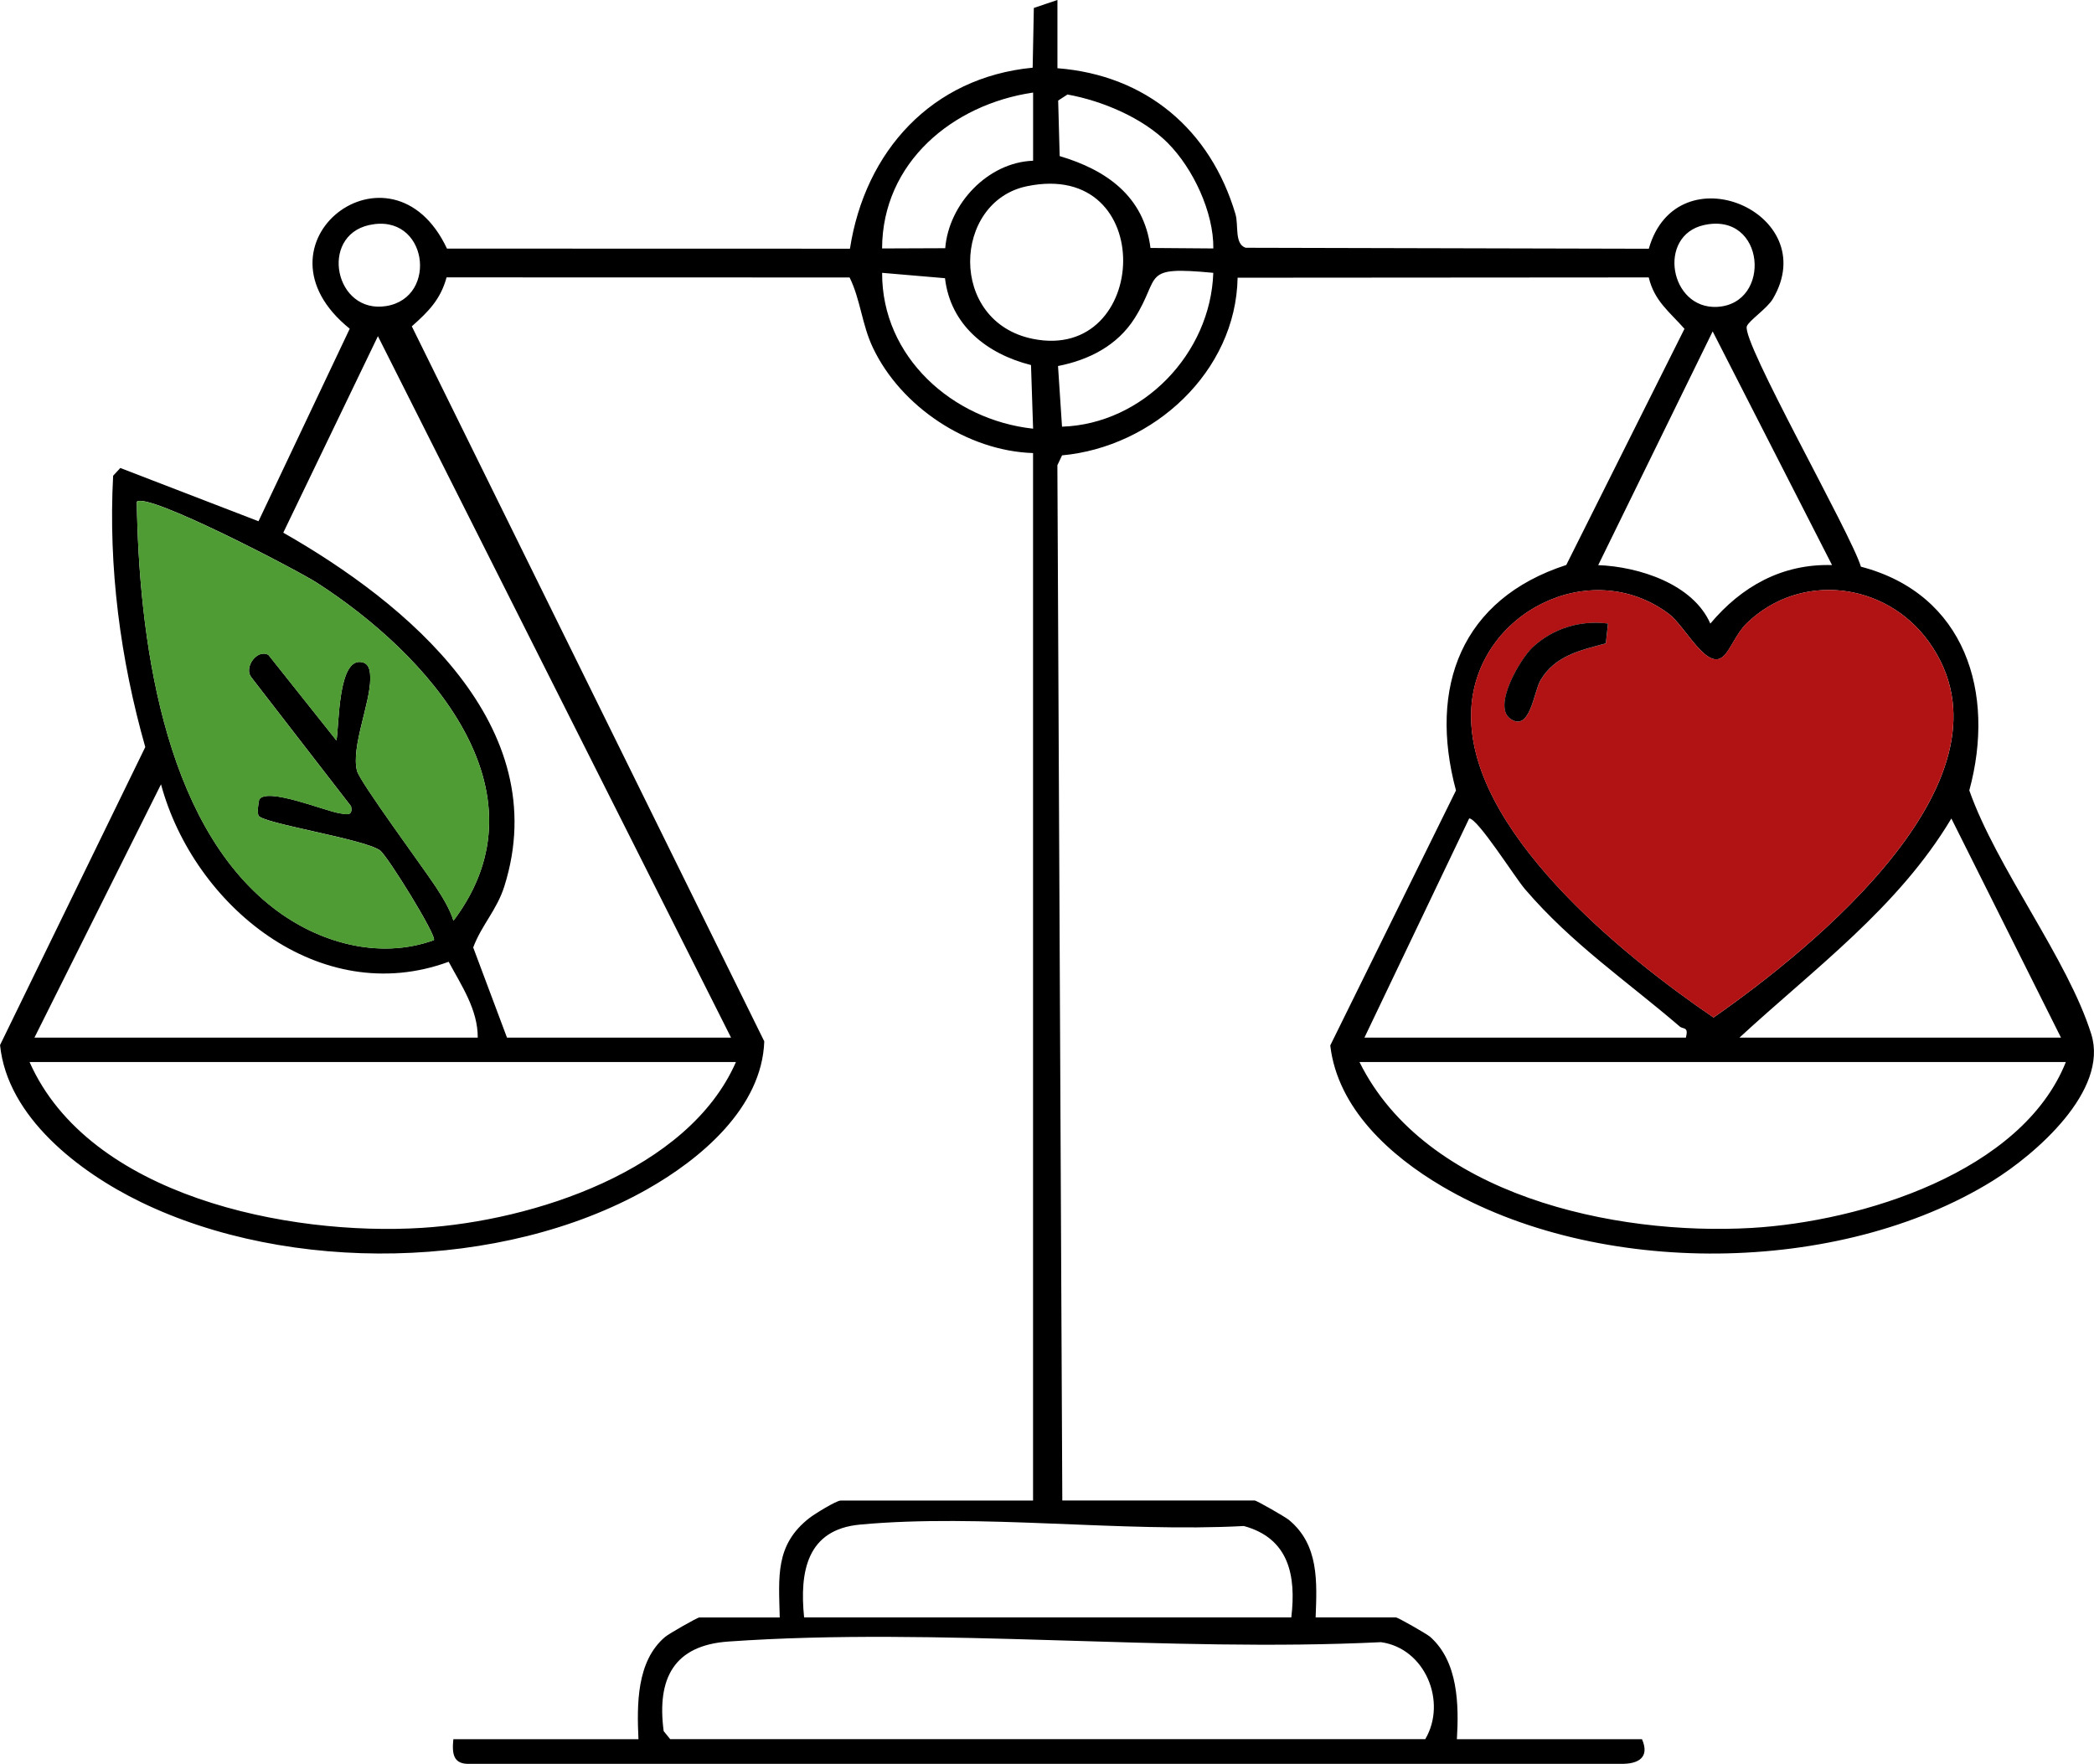
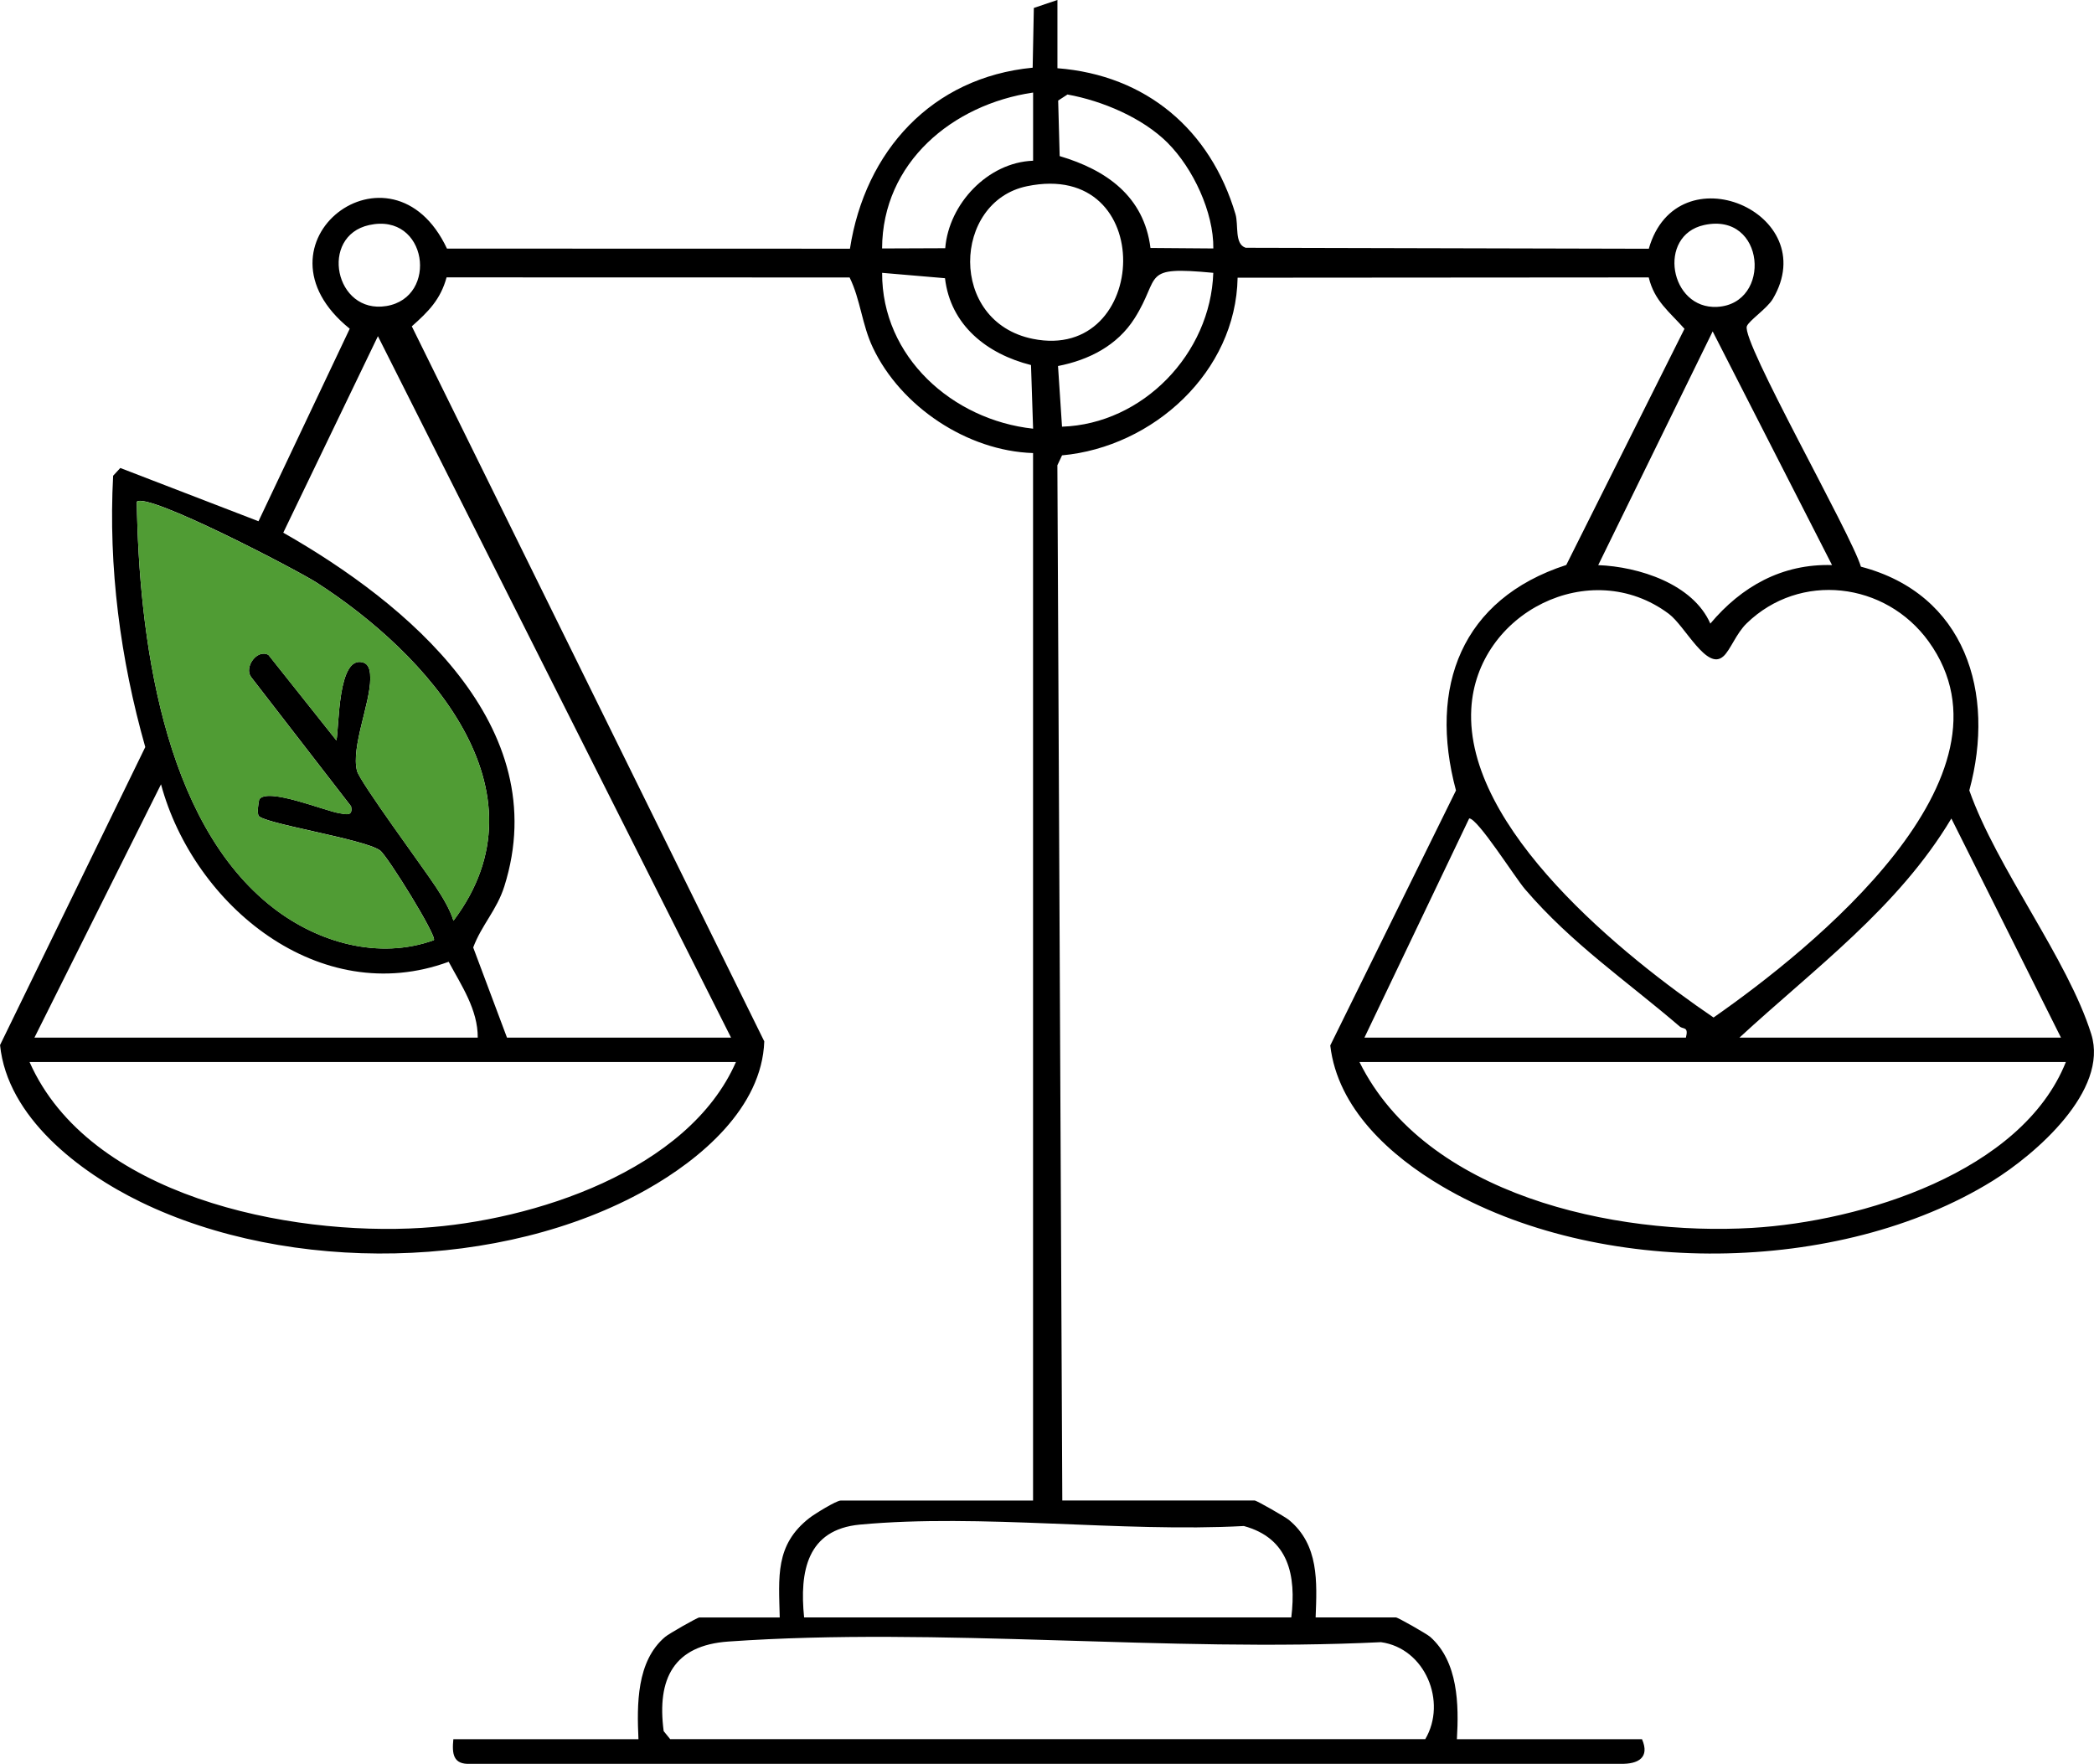
<svg xmlns="http://www.w3.org/2000/svg" viewBox="0 0 429.42 361.71" data-name="Capa 2" id="Capa_2">
  <defs>
    <style>
      .cls-1 {
        fill: #509c34;
      }

      .cls-2 {
        fill: #b11214;
      }
    </style>
  </defs>
  <g data-name="Capa 1" id="Capa_1-2">
    <g>
      <path d="M216.85,0v13.99c18.2,1.42,31.37,12.61,36.51,29.92.67,2.26-.26,6.12,2.09,6.9l82.67.2c5.8-20.28,35.86-7.34,25.44,10.28-1.18,1.99-4.89,4.44-5.33,5.61-1.17,3.07,21.44,42.68,23.39,49.31,21.41,5.6,27.68,25.86,22.23,45.88,5.61,15.93,20.18,34.54,25.01,49.98,3.63,11.6-11.41,24.63-20.28,30.12-31.45,19.44-80.98,19.85-112.83,1.1-10.64-6.26-21.45-15.97-22.95-28.9l25.78-52.29c-5.7-21.24,1.11-39.27,22.62-46.24l24.24-48.43c-3.11-3.53-6.16-5.68-7.33-10.54l-84.31.06c-.34,19.3-17.3,34.72-36,36.43l-.96,2.03,1.01,212.3h39.46c.4,0,6.24,3.35,7.01,3.98,6.19,5.11,5.76,12.69,5.48,20h16.48c.4,0,6.31,3.37,7.01,3.98,5.75,5.09,5.9,13.92,5.48,20.99h37.96c1.63,3.74-.72,5.14-4.44,5.05H96.42c-3.5.16-3.75-2.04-3.45-5.05h37.96c-.32-7.06-.43-16.01,5.48-20.99.74-.63,6.6-3.98,7.01-3.98h16.48c-.18-8.27-1.01-14.86,6.08-20.39,1.06-.83,5.53-3.58,6.41-3.58h39.46V92.91c-13.51-.43-27.11-9.53-32.84-21.6-2.27-4.77-2.53-9.83-4.78-14.41l-82.65-.02c-1.24,4.53-3.71,7.01-7.13,10.04l72.28,146.63c-.48,13.61-13.05,24.15-24.12,30.39-29.65,16.7-73.31,17.36-103.78,2.54-12.59-6.12-27.33-17.39-28.82-32.17l29.78-61.11c-5.12-18.03-7.59-36.87-6.59-55.64l1.47-1.59,28.34,10.92,18.71-39.48c-21.71-17.5,8.61-40.55,19.94-16.43l82.64.02c3.1-20.01,16.78-35.13,37.47-37.12l.24-12.25,4.85-1.64ZM211.86,32.97v-13.99c-16.54,2.43-30.9,14.37-30.97,31.97l12.95-.05c.73-9.08,8.73-17.61,18.02-17.94ZM239.48,29.32c-5.17-5.17-13.43-8.65-20.57-9.94l-1.91,1.24.31,11.39c9.59,2.84,17.29,8.26,18.62,18.84l12.89.1c.09-7.44-4.19-16.47-9.35-21.63ZM210.59,38.19c-15.24,3.16-16.21,27.78,1.22,31.3,24.03,4.86,25.76-36.9-1.22-31.3ZM75.71,46.15c-10.29,2.27-7.04,18.34,3.52,16.61,10.79-1.77,8.43-19.25-3.52-16.61ZM349.45,46.15c-9.69,2.14-7.04,17.31,2.7,16.78,11.3-.62,9.91-19.56-2.7-16.78ZM193.78,57.05l-12.88-1.1c-.08,17.22,14.42,30.17,30.96,31.96l-.43-13.05c-9-2.26-16.51-8.14-17.64-17.82ZM248.82,55.95c-15.03-1.42-10.62.6-16.15,9.33-3.54,5.59-9.38,8.55-15.7,9.78l.82,12.44c16.57-.54,30.48-14.99,31.02-31.55ZM375.7,115.88l-24.48-47.92-23.47,47.93c8.31.32,19.42,3.84,22.99,11.99,6.4-7.62,14.72-12.3,24.96-12ZM149.92,212.79L77.5,68.94l-19.41,40.3c25.32,14.41,55.73,39.6,45.33,72.53-1.53,4.85-4.68,7.96-6.38,12.53l6.93,18.49h45.96ZM92.99,188.81c20.23-26.82-5.54-54.89-28.07-69.35-4-2.57-34.88-18.69-36.87-16.56.43,27.09,5.12,65.65,28.05,83.33,9.22,7.11,21.63,10.63,32.88,6.56.63-.89-9.56-17.34-11.05-18.4-3.35-2.39-24.53-5.59-24.95-7.19-.23-.86-.02-2.29.17-3.24,1.59-2.6,13.48,2.34,16.43,2.8,1.47.23,2.83.67,2.41-1.42l-20.5-26.51c-1.49-1.98,1.21-5.81,3.55-4.54l13.95,17.55c.58-2.7.23-17.62,5.49-15.98,1.37.43,1.45,2.09,1.45,3.33,0,5.05-3.96,14.02-2.72,18.88.58,2.28,13.63,19.93,16.18,23.82,1.35,2.06,2.88,4.55,3.6,6.9ZM353.43,134.57c-3.37,3.14-7.84-6.18-11.2-8.69-16.1-12.04-39.4-.23-40.51,19.45-1.39,24.56,31.29,50.83,49.68,63.33,20.2-14.09,64.11-49.39,44.11-77.11-8.83-12.23-26.39-14.35-37.33-3.71-2.14,2.08-3.3,5.4-4.74,6.73ZM97.97,212.79c.05-5.72-3.36-10.72-5.96-15.56-26.47,9.74-52.28-11.54-58.99-36.39l-25.96,51.95h90.91ZM279.79,212.79h65.94c.6-2.34-.55-1.67-1.27-2.29-10.89-9.35-22.14-16.96-31.72-28.15-2.13-2.49-9.68-14.51-11.45-14.52l-21.49,44.97ZM422.65,212.79l-22.48-44.94c-10.93,18.3-28.18,30.83-43.46,44.94h65.94ZM150.92,217.79H6.06c12.19,27.52,53.07,35.72,80.46,34.01,22.78-1.43,54.61-11.69,64.4-34.01ZM423.65,217.79h-144.86c13.54,27.34,52.3,35.66,80.47,34.02,22.47-1.32,55.35-11.39,64.39-34.02ZM264.81,331.68c1.04-8.67-.55-16.24-9.73-18.74-25.23,1.35-53.91-2.6-78.74-.29-10.84,1.01-12.4,9.6-11.44,19.03h99.9ZM137.43,356.65h154.85c4.52-7.66-.03-18.64-9.08-19.89-43.67,2.14-90.53-3.16-133.82-.13-11.22.78-14.7,7.6-13.28,18.37l1.34,1.65Z" />
-       <path d="M353.43,134.57c1.44-1.34,2.6-4.65,4.74-6.73,10.94-10.63,28.51-8.52,37.33,3.71,20,27.72-23.91,63.02-44.11,77.11-18.39-12.5-51.07-38.77-49.68-63.33,1.11-19.68,24.41-31.49,40.51-19.45,3.36,2.51,7.83,11.82,11.2,8.69ZM329.75,127.88c-5.64-.74-11.37.98-15.53,4.95-2.48,2.37-8.17,11.99-4.49,14.57,4.05,2.83,4.81-5.54,6.18-7.88,2.98-5.09,8.18-6.15,13.41-7.57l.44-4.06Z" class="cls-2" />
      <path d="M92.99,188.81c-.72-2.35-2.25-4.85-3.6-6.9-2.55-3.89-15.6-21.54-16.18-23.82-1.24-4.85,2.72-13.83,2.72-18.88,0-1.25-.08-2.91-1.45-3.33-5.26-1.64-4.91,13.27-5.49,15.98l-13.95-17.55c-2.34-1.27-5.04,2.56-3.55,4.54l20.5,26.51c.42,2.08-.94,1.65-2.41,1.42-2.96-.47-14.85-5.4-16.43-2.8-.19.95-.4,2.38-.17,3.24.43,1.6,21.61,4.8,24.95,7.19,1.5,1.07,11.68,17.52,11.05,18.4-11.26,4.06-23.66.54-32.88-6.56-22.93-17.68-27.62-56.24-28.05-83.33,2-2.12,32.87,14,36.87,16.56,22.53,14.45,48.3,42.53,28.07,69.35Z" class="cls-1" />
-       <path d="M329.75,127.88l-.44,4.06c-5.23,1.42-10.42,2.48-13.41,7.57-1.37,2.34-2.13,10.72-6.18,7.88-3.68-2.58,2.01-12.2,4.49-14.57,4.16-3.96,9.89-5.69,15.53-4.95Z" />
    </g>
  </g>
</svg>